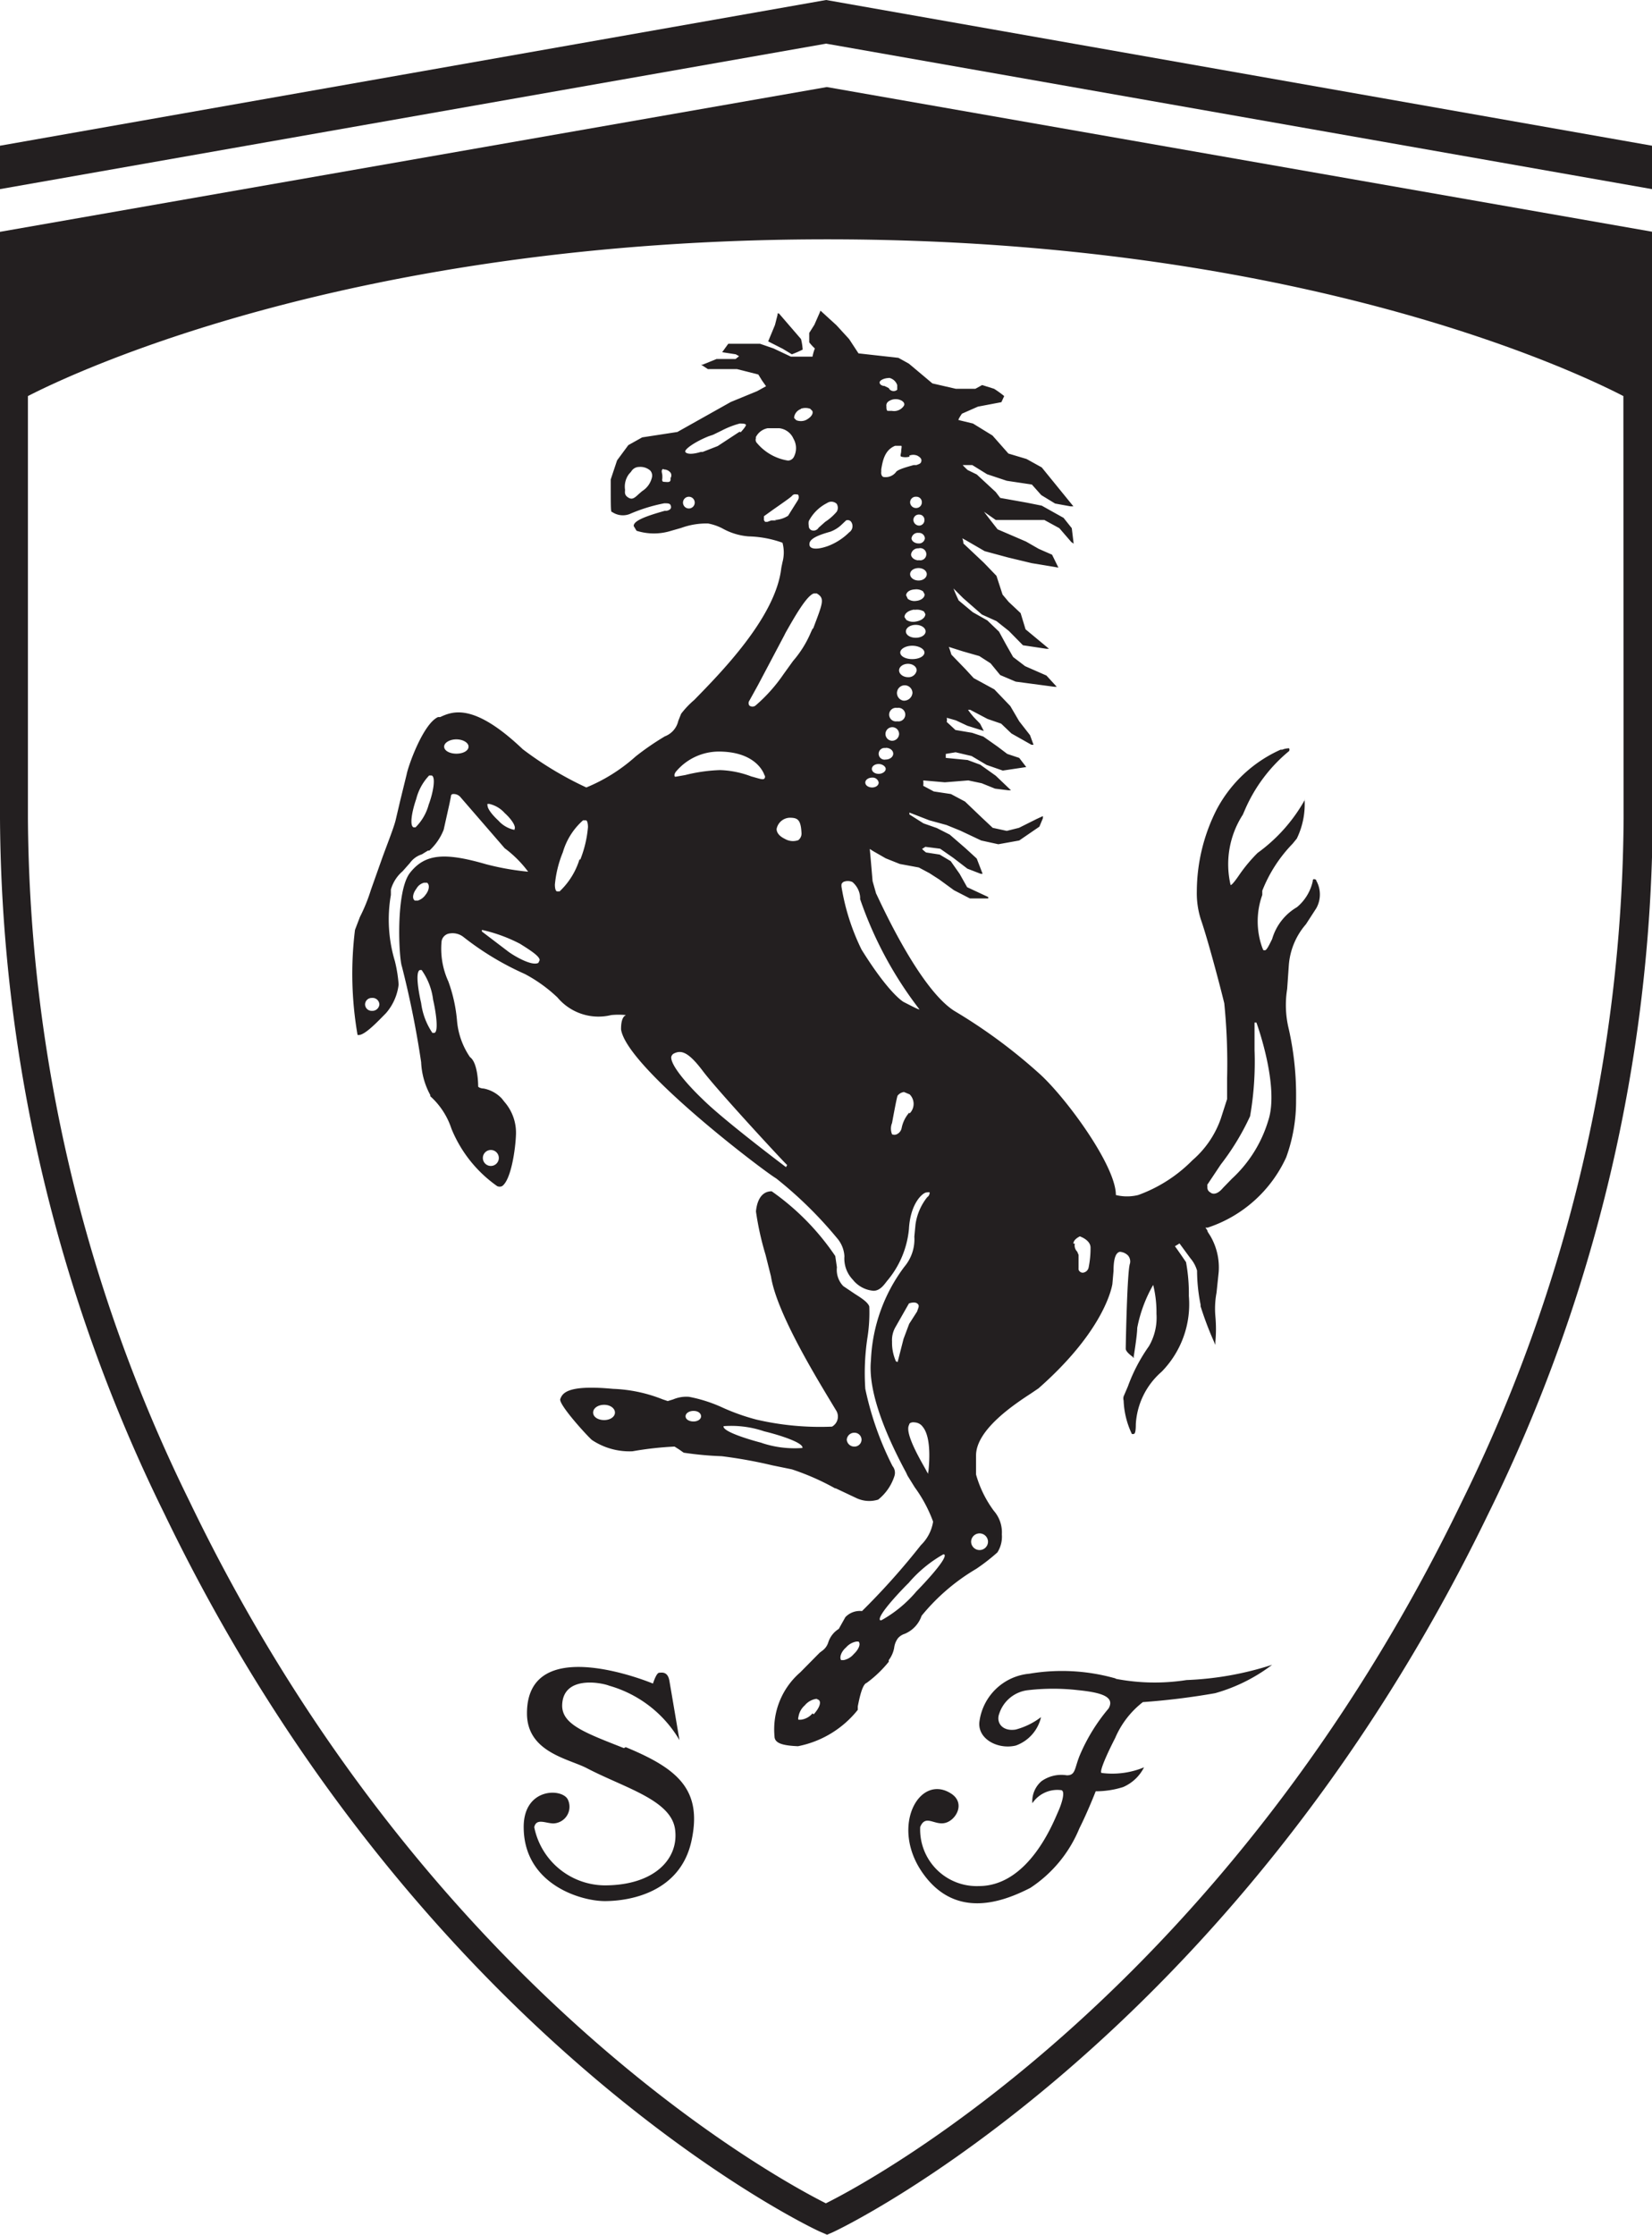
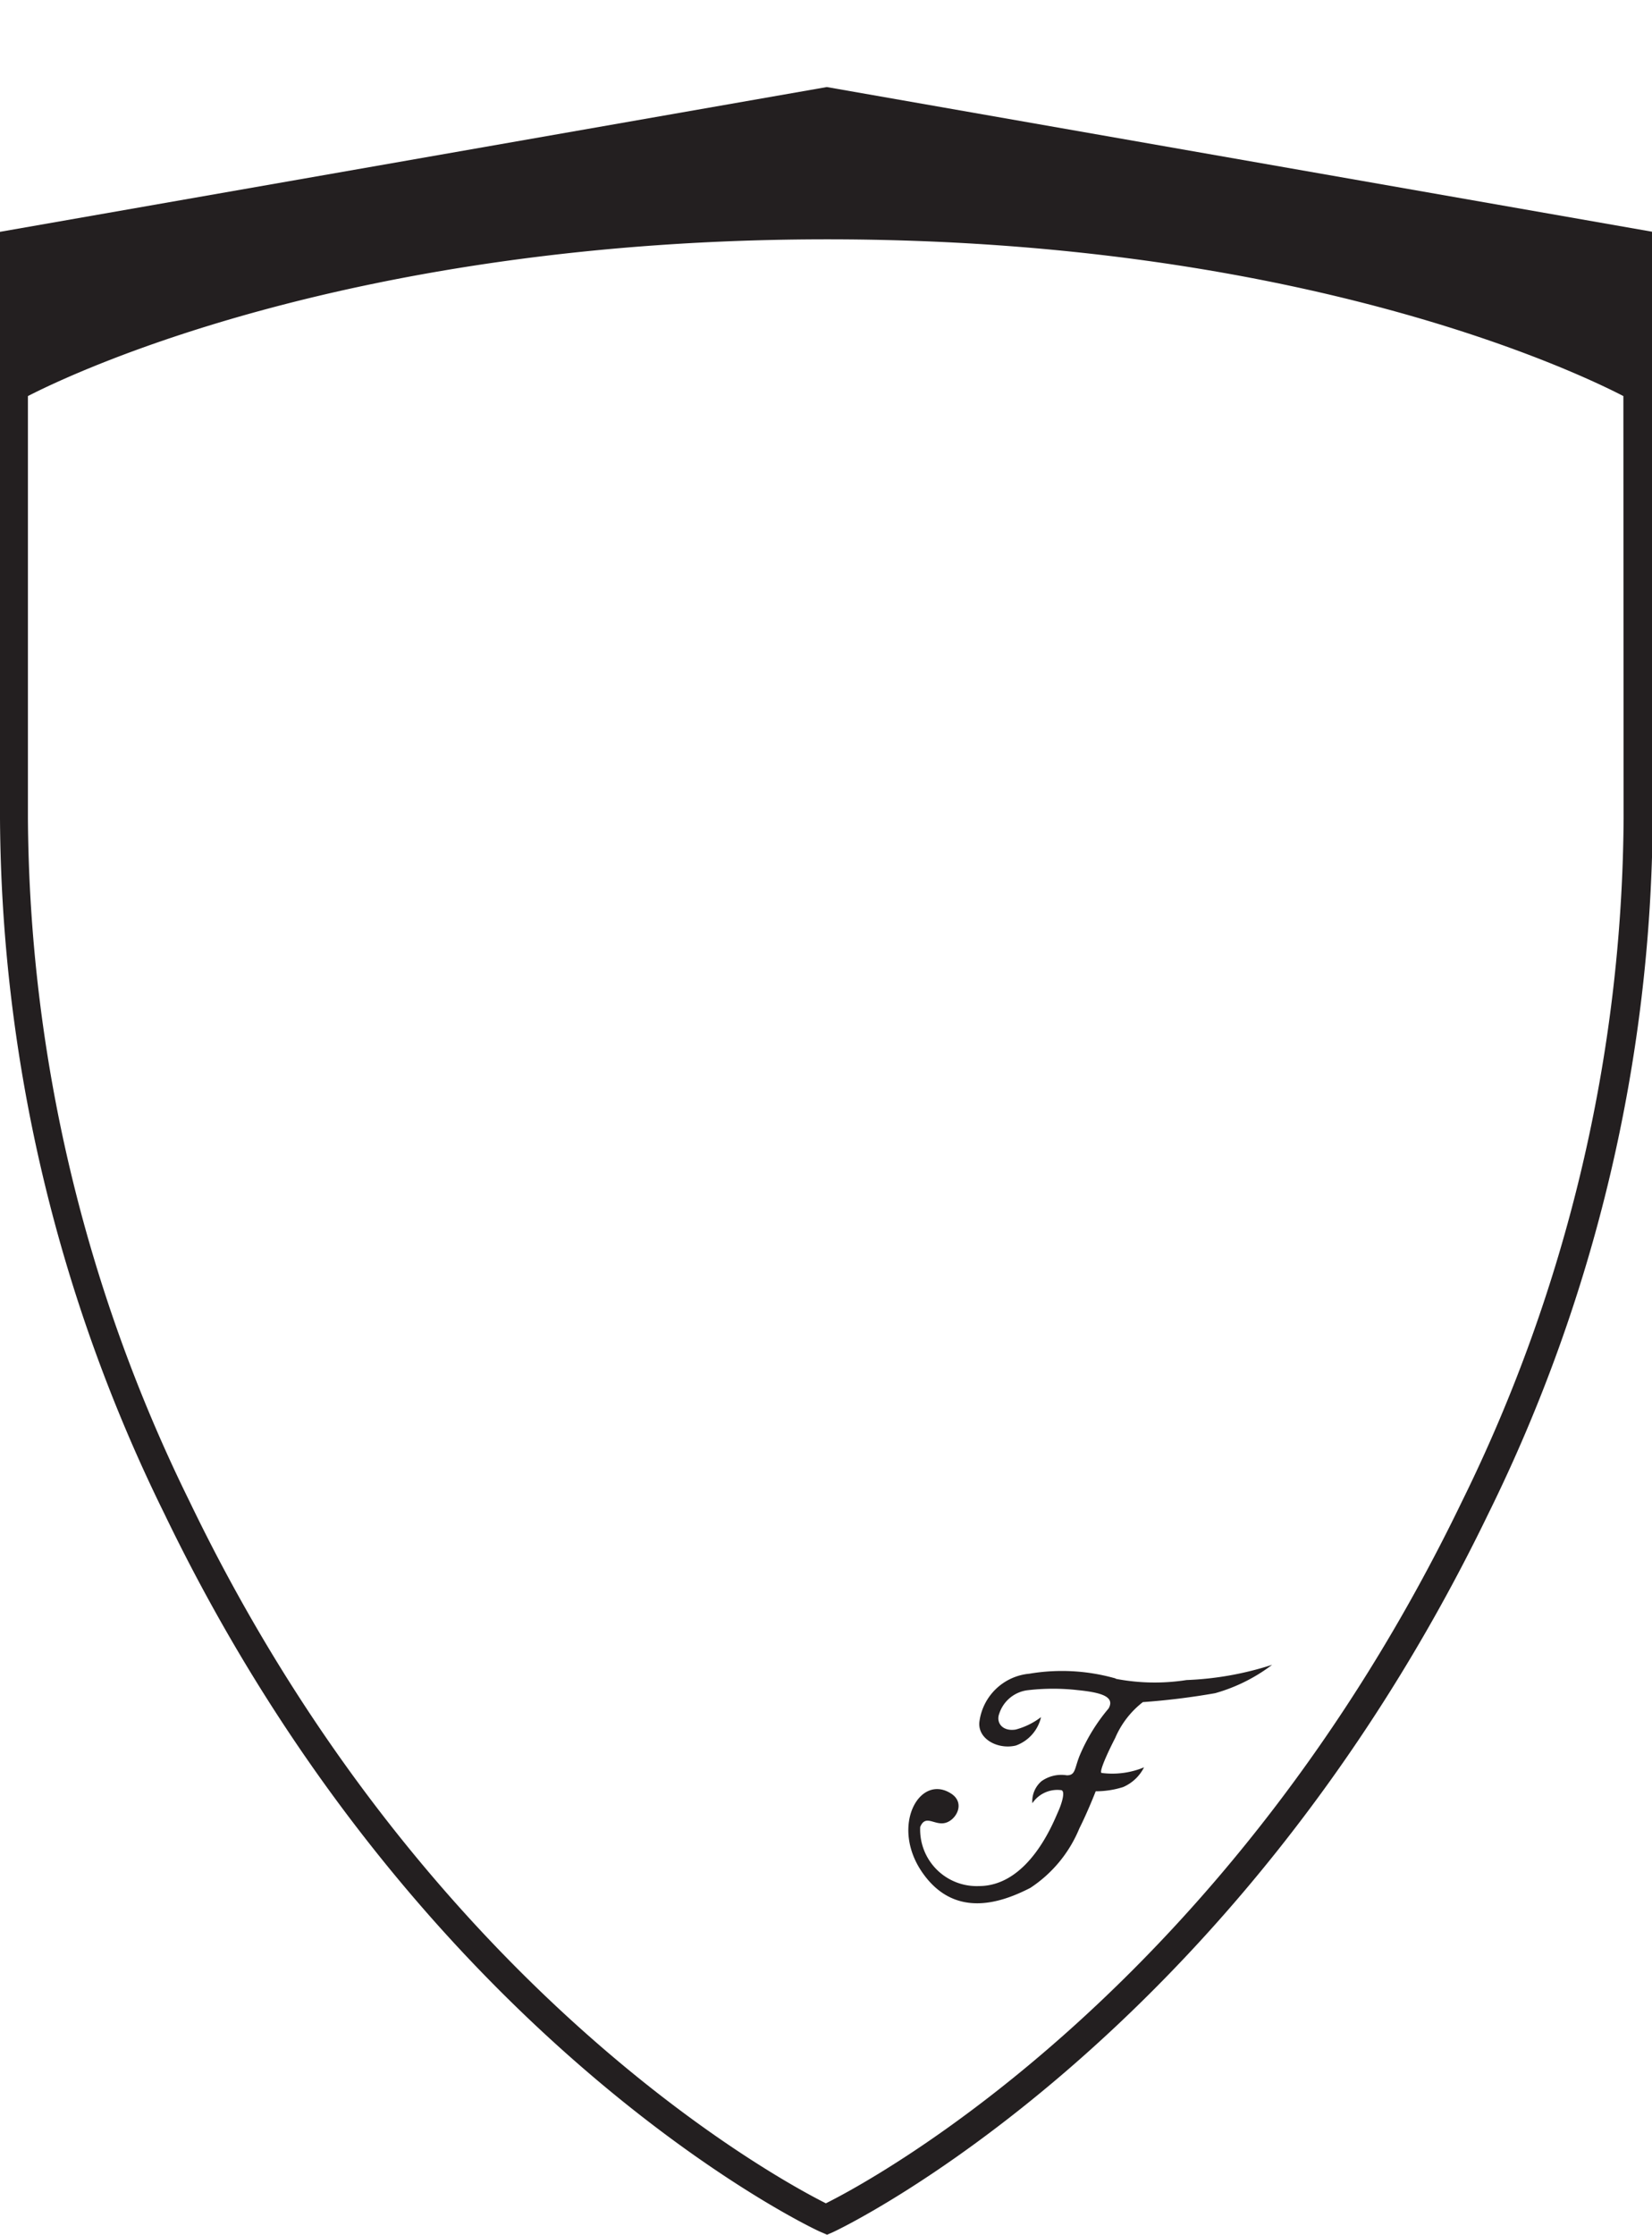
<svg xmlns="http://www.w3.org/2000/svg" id="Layer_1" data-name="Layer 1" viewBox="0 0 70.41 95.24">
  <defs>
    <style>.cls-1{fill:#231f20;}</style>
  </defs>
  <title>Ferrari</title>
-   <polygon class="cls-1" points="0 6.21 0 8.06 35.21 1.86 70.41 8.06 70.41 6.21 35.21 0 0 6.21" />
  <path class="cls-1" d="M459.25,371.46v25a67.85,67.85,0,0,0,7,29.62c10.9,22.63,27.78,30.56,28,30.63l.25.11.25-.11c.17-.07,17-8,27.94-30.63a67.85,67.85,0,0,0,7-29.62v-25l-35.2-6.17Zm69.2,25a66.77,66.77,0,0,1-6.89,29.11c-10,20.72-25,28.86-27.11,29.91-2.09-1.05-17.15-9.19-27.12-29.91a66.77,66.77,0,0,1-6.89-29.11v-18c1.94-1,13.88-6.68,34.07-6.68s32,5.68,33.93,6.68Z" transform="translate(-459.25 -361.58)" />
  <path class="cls-1" d="M506.79,433.11a8.35,8.35,0,0,0-3.67-.2,2.36,2.36,0,0,0-2.12,2c-.13.77.78,1.25,1.55,1.06a1.69,1.69,0,0,0,1.07-1.21,3.11,3.11,0,0,1-1.08.53c-.56.09-.85-.29-.7-.68a1.46,1.46,0,0,1,1.24-1,9.28,9.28,0,0,1,2.11,0c1,.1,1.59.28,1.31.78a7.8,7.8,0,0,0-1.23,2c-.23.56-.17.85-.55.85a1.46,1.46,0,0,0-1.08.25,1.13,1.13,0,0,0-.39.94,1.28,1.28,0,0,1,1.21-.56c.21,0,.07.52-.12.94s-1.24,3.15-3.37,3.15a2.41,2.41,0,0,1-2.5-2.52c.23-.55.6-.06,1.06-.17s.87-.82.29-1.23c-1.36-.93-2.66,1.36-1.24,3.37s3.46,1.2,4.58.63a5.56,5.56,0,0,0,2.09-2.53c.38-.76.7-1.59.7-1.59a3.83,3.83,0,0,0,1.17-.18,1.8,1.8,0,0,0,.89-.84,3.53,3.53,0,0,1-1.8.24c-.14,0,.21-.79.57-1.49a3.85,3.85,0,0,1,1.18-1.53,30.24,30.24,0,0,0,3.08-.38,7.27,7.27,0,0,0,2.43-1.21,13.43,13.43,0,0,1-3.65.65,8.78,8.78,0,0,1-3-.05" transform="translate(-459.25 -361.58)" />
-   <path class="cls-1" d="M485.84,436.08c-1.65-.65-2.61-1-2.63-1.79,0-1.33,1.68-1,2-.87a5.08,5.08,0,0,1,3,2.32s-.36-2.13-.43-2.53-.32-.35-.44-.34-.26.46-.26.46-5.37-2.25-5.37,1.27c0,1.65,1.76,1.93,2.54,2.33,1.6.84,3.59,1.35,3.77,2.6s-.86,2.4-3,2.4a3.09,3.09,0,0,1-3-2.48c.09-.4.49-.16.82-.16a.71.71,0,0,0,.62-1c-.21-.51-1.89-.55-1.89,1.15,0,2.43,2.41,3.16,3.46,3.16s3.21-.36,3.69-2.56-.6-3.09-2.8-4" transform="translate(-459.25 -361.58)" />
-   <path class="cls-1" d="M494.85,425l.89.42a1.28,1.28,0,0,0,.94.07,2.11,2.11,0,0,0,.69-1,.45.45,0,0,0-.08-.43,13.26,13.26,0,0,1-1.16-3.29,10.06,10.06,0,0,1,.1-2.24,6.84,6.84,0,0,0,.07-1.27c-.06-.18-.32-.35-.62-.54l-.49-.33a1,1,0,0,1-.27-.8l-.07-.48a10.63,10.63,0,0,0-2.71-2.76c-.5,0-.64.52-.67.86a12.44,12.44,0,0,0,.41,1.85l.23.92c.23,1.48,1.79,4.07,2.45,5.17l.32.53a.49.49,0,0,1-.17.7,12,12,0,0,1-3.22-.3,9,9,0,0,1-1.44-.51,6.16,6.16,0,0,0-1.43-.46,1.43,1.43,0,0,0-.68.11l-.23.07-.21-.07a6.3,6.3,0,0,0-2.12-.45c-2-.19-2.16.21-2.25.43s1.13,1.56,1.35,1.75a2.88,2.88,0,0,0,1.73.48,14.08,14.08,0,0,1,1.79-.2l.19.12.2.14a14.22,14.22,0,0,0,1.62.15,20.08,20.08,0,0,1,2.16.39l.83.17a10.58,10.58,0,0,1,1.86.82m.81-2.38a.3.3,0,0,1,.3.3.3.3,0,0,1-.3.29.32.32,0,0,1-.33-.29.32.32,0,0,1,.33-.3M485,422.1c-.26,0-.47-.13-.47-.32s.21-.33.47-.33.46.15.46.33-.2.32-.46.32m3.81.06c-.19,0-.34-.09-.34-.22s.15-.23.34-.23.32.1.32.23-.15.22-.32.22m2.9.91c-.58-.15-1.68-.49-1.62-.71l0,0h0a4.34,4.34,0,0,1,1.73.22c.59.14,1.69.48,1.63.71l0,0h0a4.43,4.43,0,0,1-1.72-.21" transform="translate(-459.25 -361.58)" />
-   <path class="cls-1" d="M494.18,374.92l-.22.5-.22.35h0c0,.06,0,.4,0,.4a2,2,0,0,0,.24.26,1.94,1.94,0,0,0-.1.35s-.92,0-.92,0l-.74-.35-.58-.2-1.35,0s-.26.36-.26.36l0,0,.58.09.14.08-.15.12-.81,0-.59.24-.07,0,.29.19,1.24,0,.91.23.16.26.17.24-.38.21-1.12.46-2.28,1.28-1.5.23-.59.33s-.48.65-.48.65l-.27.81c0,1.35,0,1.39.06,1.39a.81.81,0,0,0,.74.09,7,7,0,0,1,1.48-.46c.16,0,.25,0,.28.1s0,.18-.18.22l-.08,0c-.66.19-1.34.4-1.32.65l.12.2a2.45,2.45,0,0,0,1.48,0l.42-.12a3.15,3.15,0,0,1,1.15-.19,2.22,2.22,0,0,1,.61.21,2.71,2.71,0,0,0,1.12.34,4.58,4.58,0,0,1,1.44.27,1.59,1.59,0,0,1,0,.83l-.05.24c-.23,2.1-2.59,4.48-3.71,5.63a3.77,3.77,0,0,0-.56.59l-.12.3a.92.92,0,0,1-.57.66,11.31,11.31,0,0,0-1.25.86,7.3,7.3,0,0,1-2.1,1.32,14.71,14.71,0,0,1-2.71-1.63c-2.1-2-3-1.61-3.52-1.37l-.09,0c-.63.28-1.27,2.07-1.34,2.45l-.27,1.1-.19.81c-.06.28-.32.94-.56,1.59l-.5,1.41a7.36,7.36,0,0,1-.47,1.16l-.21.55a15.25,15.25,0,0,0,.11,4.48l0,0,.05,0c.28,0,.86-.63,1.15-.92l.06-.07a2.26,2.26,0,0,0,.49-1.16,5.84,5.84,0,0,0-.16-1,6.13,6.13,0,0,1-.17-2.82l0-.23a1.61,1.61,0,0,1,.5-.78l.31-.35a1,1,0,0,1,.51-.37l.26-.16.06,0a2.39,2.39,0,0,0,.61-.89l.25-1.12.06-.3a.09.09,0,0,1,.09-.1.38.38,0,0,1,.33.15l1.87,2.16a4.83,4.83,0,0,1,1,1h0a11.32,11.32,0,0,1-1.8-.32c-1.79-.52-2.6-.43-3.23.36s-.48,3.66-.35,4a40.54,40.54,0,0,1,.82,4.08,3.2,3.2,0,0,0,.39,1.4l0,.05a3.2,3.2,0,0,1,.9,1.38,5.54,5.54,0,0,0,1.95,2.45.25.25,0,0,0,.21,0c.39-.27.57-1.61.59-2.17a2,2,0,0,0-.49-1.42l-.11-.14a1.43,1.43,0,0,0-.78-.43c-.1,0-.23-.05-.23-.09s0-1-.35-1.25a3.24,3.24,0,0,1-.55-1.53,6.48,6.48,0,0,0-.37-1.69,3.36,3.36,0,0,1-.29-1.71.4.4,0,0,1,.36-.34.75.75,0,0,1,.57.15,12.3,12.3,0,0,0,2.62,1.58,6.26,6.26,0,0,1,1.39,1,2.28,2.28,0,0,0,2.29.75,3.18,3.18,0,0,1,.63,0c-.21.09-.21.48-.21.61.24,1.63,6.15,6.09,6.61,6.35a17.34,17.34,0,0,1,2.59,2.54,1.29,1.29,0,0,1,.32.78,1.3,1.3,0,0,0,.36,1,1.25,1.25,0,0,0,.88.47c.27,0,.44-.24.57-.41l0,0a4,4,0,0,0,.94-2.22c.06-1.1.58-1.54.74-1.56s.13,0,.14,0,0,.14-.1.2a2.41,2.41,0,0,0-.5,1.16l-.05.52a1.81,1.81,0,0,1-.42,1.28,7.11,7.11,0,0,0-1.43,4c-.11,1.11.39,2.72,1.5,4.78l.06.13.31.5a5.89,5.89,0,0,1,.78,1.46,1.78,1.78,0,0,1-.52,1,30.12,30.12,0,0,1-2.51,2.81.85.85,0,0,0-.71.26L495,431a1.05,1.05,0,0,0-.45.58.69.69,0,0,1-.24.34l-.12.09s-.1.1-.83.84a3.21,3.21,0,0,0-1.1,2.72c0,.29.3.4,1,.43a4.32,4.32,0,0,0,2.55-1.55l0-.15c.07-.35.19-.94.38-1a5,5,0,0,0,.94-.9l0-.07a1.24,1.24,0,0,0,.23-.52.86.86,0,0,1,.16-.41.63.63,0,0,1,.29-.19,1.28,1.28,0,0,0,.72-.77,8.72,8.72,0,0,1,2.33-2,8.29,8.29,0,0,0,.9-.7,1.25,1.25,0,0,0,.19-.77,1.39,1.39,0,0,0-.34-1,4.75,4.75,0,0,1-.76-1.55h0c0-.11,0-.34,0-.76v-.05c0-1.1,1.63-2.18,2.35-2.65l.31-.21c2.57-2.26,3.07-4,3.15-4.44l.05-.57c0-.38.05-.77.27-.81a.53.53,0,0,1,.35.16.39.39,0,0,1,.08.34c-.12.31-.18,3.49-.18,3.63s.29.34.29.34l.05.06v-.07s.15-.91.15-1.22a5.93,5.93,0,0,1,.68-1.83s0,0,0,0a4.87,4.87,0,0,1,.14,1.23,2.42,2.42,0,0,1-.32,1.38,7.25,7.25,0,0,0-.9,1.72l-.18.42a.34.34,0,0,0,0,.18,3.62,3.62,0,0,0,.35,1.42.11.11,0,0,0,.08,0c.05,0,.09-.08.09-.42a3.2,3.2,0,0,1,1.1-2.23,4.11,4.11,0,0,0,1.16-3.23,7.37,7.37,0,0,0-.12-1.44s-.45-.66-.47-.67.15-.09.19-.13l.47.64a1.41,1.41,0,0,1,.28.52,7.41,7.41,0,0,0,.15,1.45l0,.07a14,14,0,0,0,.58,1.53l.05.12,0-.13a5.92,5.92,0,0,0,0-1.1,3.71,3.71,0,0,1,.05-1l.09-.86a2.66,2.66,0,0,0-.35-1.55l-.12-.19c0-.07-.09-.15-.09-.17l.09,0a5.61,5.61,0,0,0,3.35-3,7,7,0,0,0,.42-2.46,12.88,12.88,0,0,0-.31-3,4.29,4.29,0,0,1-.07-1.71l.07-1a3,3,0,0,1,.73-1.76l.44-.68a1.2,1.2,0,0,0,0-1.18c0-.06-.08-.06-.1-.06s-.05,0-.05.09a2,2,0,0,1-.67,1.1,2.32,2.32,0,0,0-1.06,1.36c-.12.24-.23.48-.31.48s-.06,0-.11-.11a3.33,3.33,0,0,1,0-2.25l0-.18a6.06,6.06,0,0,1,1.29-2l.18-.22a3.36,3.36,0,0,0,.33-1.71s0,0,0,0l0,0h0v0s0,0,0,.08a7,7,0,0,1-2,2.24,6.56,6.56,0,0,0-.77.92c-.15.22-.32.45-.38.45a3.89,3.89,0,0,1,.52-3l.1-.23a6.67,6.67,0,0,1,1.87-2.48.11.11,0,0,0,0-.12s-.15,0-.29.06l-.07,0a5.73,5.73,0,0,0-2.72,2.54,7.75,7.75,0,0,0-.85,3.49,3.68,3.68,0,0,0,.17,1.2c.28.8.81,2.79,1,3.58a25.64,25.64,0,0,1,.12,3.19v.89l-.27.84a4.15,4.15,0,0,1-1.21,1.77,6.2,6.2,0,0,1-2.31,1.48,2,2,0,0,1-.95,0c0-1.27-2.18-4.22-3.29-5.2a22.84,22.84,0,0,0-3.6-2.65c-1.57-1-3.31-5-3.33-5l-.15-.53s-.09-1.08-.12-1.37l.14.09.54.31.6.24.81.15.45.24.42.27.63.46.68.35.78,0v-.06l-.9-.42s-.32-.57-.32-.57l-.38-.54-.47-.28-.58-.09a1.15,1.15,0,0,1-.17-.15l.14-.09.63.08.56.39.6.46.57.22.08,0-.25-.65s-.48-.44-.48-.44l-.67-.58-.55-.28-.57-.2-.6-.38v-.08l.85.33.73.2.59.24.89.42.73.16.89-.16.86-.59s.15-.36.15-.36l0-.09-.26.12-.76.38-.52.13-.6-.13-.49-.46-.69-.66-.6-.32-.73-.11-.45-.24v0a1.13,1.13,0,0,0,0-.23l.92.08,1-.08.57.12.57.23.56.07.12,0-.65-.62-.66-.47-.54-.2-.93-.09s0,0,0,0,0-.13,0-.17l.42-.07.68.16.64.38.69.24,1-.15h0l-.3-.39-.51-.17-.41-.31-.61-.43-.48-.16-.71-.12s-.35-.33-.37-.34a.41.41,0,0,0,0-.18l.39.11.49.23.7.22-.16-.31-.27-.28s-.18-.21-.24-.31l.09,0s.74.39.74.39l.58.2.44.42.85.48.09,0-.15-.41s-.46-.59-.46-.59l-.38-.65-.68-.71-.88-.48-.35-.38-.6-.62s-.07-.23-.11-.33l.6.19.7.2.48.31.41.5.66.28,1.65.22h.1l-.44-.48-.91-.4-.51-.39-.3-.53-.3-.55-.5-.48-.62-.35-.6-.5s-.15-.31-.22-.51l.41.41.8.7.62.28.53.42.6.61,1,.15h.11l-1-.83s-.21-.69-.21-.69l-.51-.48-.26-.31-.26-.8-.54-.56-.87-.82h0s0-.13-.05-.22l.15.08.81.47,1,.27,1,.24,1.14.19-.27-.55s-.57-.25-.57-.25l-.54-.31-.65-.28-.56-.24s-.38-.48-.58-.75l.5.35.5,0h1.57l.64.35.51.59.1.07-.08-.66s-.35-.44-.35-.44l-.93-.52L503,383l-1.12-.2h0l-.19-.25-.81-.75-.39-.19s-.13-.12-.21-.21h.41l.63.39.84.28,1.07.16s.4.45.4.45l.59.36.66.12H505l-1.35-1.66-.65-.36-.77-.23-.68-.77s-.83-.51-.83-.51l-.62-.15c0-.06.15-.27.15-.27l.68-.3,1-.19s.12-.26.12-.26a4.27,4.27,0,0,0-.43-.31l-.51-.16-.29.16-.83,0-1-.23-1-.84s-.45-.25-.45-.25l-1.7-.19s-.4-.61-.4-.61l-.54-.59-.68-.62Zm-7.56,7.59-.14.12c-.19.18-.29.26-.46.15s-.13-.23-.13-.33a.89.89,0,0,1,.17-.67l.09-.1a.39.39,0,0,1,.34-.2.64.64,0,0,1,.47.15.32.32,0,0,1,.08.28.94.94,0,0,1-.42.6m1.21-.59,0,.09c0,.11-.07.12-.2.11s-.13,0-.15-.05,0-.08,0-.11v-.1c0-.1-.06-.21,0-.27s0,0,.11,0a.36.36,0,0,1,.25.15.23.23,0,0,1,0,.2m.76,1.31a.25.25,0,1,1,.26-.25.25.25,0,0,1-.26.25m2.17-3.27-.93.61-.64.25-.08,0c-.35.11-.6.1-.66,0s.4-.43,1-.67l.18-.06.37-.18a3.69,3.69,0,0,1,.77-.3c.1,0,.23,0,.26.05s-.2.3-.22.32M475.1,404.66a.28.28,0,0,1-.29-.27.28.28,0,0,1,.29-.28.29.29,0,0,1,.32.28.3.3,0,0,1-.32.27m2.43-8.82a2.16,2.16,0,0,1-.57,1h-.08c-.18-.06-.08-.66.11-1.21a2.26,2.26,0,0,1,.55-1h.11c.17.06.08.67-.12,1.22m1.17-2.15c-.29,0-.52-.13-.52-.3s.24-.31.52-.31.52.14.52.31-.22.3-.52.3m2.51,3.24-.07,0a1.26,1.26,0,0,1-.65-.39c-.24-.22-.46-.49-.46-.64a.08.08,0,0,1,0-.07l.07,0a1.25,1.25,0,0,1,.66.39c.29.26.51.59.41.7m-1,13.66a.34.34,0,1,1,0,.68.34.34,0,1,1,0-.68M477,399.45a.52.52,0,0,1,.32-.25l.13,0c.12.08.1.31-.06.51a.64.64,0,0,1-.33.25l-.13,0c-.12-.08-.09-.3.07-.51m.76,6.15h-.08a2.92,2.92,0,0,1-.48-1.27c-.11-.47-.26-1.35-.05-1.41h.07a2.79,2.79,0,0,1,.49,1.27c.11.47.25,1.37.05,1.41m4.46-3c-.27.2-1.1-.31-1.3-.46l-1.13-.86,0-.07a6.63,6.63,0,0,1,1.62.59c.53.33.81.53.84.68a.18.18,0,0,1-.06.12m1.76-4.4a3.15,3.15,0,0,1-.85,1.37H483c-.07,0-.1-.14-.1-.29a4.79,4.79,0,0,1,.34-1.38,2.89,2.89,0,0,1,.86-1.36h.12c.06,0,.09.14.09.29a4.84,4.84,0,0,1-.33,1.39m13.53,21.4,0,0h0s-.08,0-.09-.06a1.94,1.94,0,0,1-.15-.8,1.11,1.11,0,0,1,.15-.63l.57-1s.23-.09.35,0,.05.17,0,.34L498,418l-.24.64Zm1.3,4.68,0,.09-.06-.09c0-.06-1-1.61-.75-2,0-.08.12-.12.24-.1a.45.45,0,0,1,.34.19c.42.51.24,1.85.24,1.91m-4.94,10.3a.77.77,0,0,1-.49.27l-.11,0a.14.14,0,0,1,0-.11.81.81,0,0,1,.27-.5.78.78,0,0,1,.5-.28l.1.05c.12.11,0,.37-.22.61m1.71-2.57a.75.75,0,0,1-.43.26l-.11,0c-.08-.11,0-.36.21-.54a.75.75,0,0,1,.44-.25l.09,0c.11.1,0,.35-.21.54m15.07-20,.58-.87a10.61,10.61,0,0,0,1.25-2.06,13.55,13.55,0,0,0,.19-2.81c0-.66,0-1.17,0-1.18h.08s1,2.72.5,4.19a5.52,5.52,0,0,1-1.54,2.46l-.38.39c-.29.35-.49.25-.54.2a.23.23,0,0,1-.13-.22.86.86,0,0,1,0-.09M505,414.58c0-.19.27-.3.27-.31h0s.46.15.46.48a4.1,4.1,0,0,1-.08.84.28.28,0,0,1-.25.23.19.19,0,0,1-.18-.13l0-.37,0-.26-.06-.14a.37.37,0,0,1-.1-.34M501,426.93a.36.36,0,0,1,.36.35.36.36,0,0,1-.72,0,.36.36,0,0,1,.36-.35m-1.5.9h0c.17.18-1.13,1.51-1.19,1.57a5.37,5.37,0,0,1-1.49,1.23h-.06c-.17-.19,1.14-1.52,1.21-1.58a5.5,5.5,0,0,1,1.49-1.23M493.38,379a.61.61,0,0,1,.4,0l.09.09c.06.12-.06.29-.29.4a.55.55,0,0,1-.39,0l-.09-.09a.21.21,0,0,1,0-.06.44.44,0,0,1,.29-.33m-1.93,1.21a.71.71,0,0,1,.51-.39l.44,0h.05a.75.75,0,0,1,.61.45.8.8,0,0,1,0,.8.3.3,0,0,1-.23.13,2.16,2.16,0,0,1-1.32-.74.2.2,0,0,1-.05-.22m.87,3.51-.22,0-.16.06h-.1l-.05-.07c0-.09,0-.12,0-.17l0,0,.39-.28c.3-.21.72-.5.8-.58a.17.17,0,0,1,.18-.07c.07,0,.1,0,.11.08s0,.12-.08.24l-.22.35-.15.24a1.15,1.15,0,0,1-.57.18m-4.23,10.75a2.39,2.39,0,0,1,1.84-.88c1.43,0,1.86.74,1.95,1a.12.12,0,0,1,0,.15c-.06.07-.22,0-.56-.09a4.08,4.08,0,0,0-1.33-.27,6.89,6.89,0,0,0-1.48.21l-.4.07h-.05v0a.16.16,0,0,1,0-.13m4.74,16.77s-2.66-2-3.56-2.9c-.64-.61-1.37-1.45-1.33-1.8a.24.24,0,0,1,.09-.13c.32-.17.62-.11,1.26.74s3.56,4,3.59,4Zm.54-13.94a.68.68,0,0,1-.59-.05c-.23-.11-.35-.26-.35-.42a.59.59,0,0,1,.55-.48c.34,0,.48.07.51.64a.35.35,0,0,1-.13.31m.6-9-.07.15a4.56,4.56,0,0,1-.76,1.22l-.41.57a6.83,6.83,0,0,1-1.19,1.33.21.21,0,0,1-.26,0,.18.18,0,0,1,0-.21l.37-.67,1.11-2.1.06-.12c.38-.67.9-1.59,1.21-1.68h.12c.35.21.27.38-.15,1.49M498,409a1.41,1.41,0,0,0-.32.65.37.37,0,0,1-.21.27.23.23,0,0,1-.2,0,.63.63,0,0,1,0-.48s.21-1.16.24-1.17a.41.41,0,0,1,.27-.15l.24.1a.57.57,0,0,1,0,.81m-.76-15.88a.29.29,0,1,1,.31-.28.3.3,0,0,1-.31.28m.23-.83a.29.29,0,1,1,0-.57.29.29,0,1,1,0,.57m.26-.88a.33.33,0,1,1,.39-.33.36.36,0,0,1-.39.33m.2-1c-.2,0-.38-.13-.38-.29s.18-.28.38-.28.37.12.37.28a.35.35,0,0,1-.37.29m.18-.77c-.28,0-.51-.12-.51-.28s.24-.29.51-.29.52.13.52.29-.23.28-.52.28m.1-2.1a.61.61,0,0,1,.4.07l.06.11c0,.15-.16.28-.41.32a.55.55,0,0,1-.4-.07l-.08-.12c0-.15.15-.28.41-.32m-.34-.6c0-.14.15-.25.37-.26a.51.51,0,0,1,.35.08l.07.13c0,.14-.15.26-.37.28a.47.47,0,0,1-.35-.09l-.06-.13Zm.41,1.8c-.24,0-.42-.12-.42-.27s.18-.28.42-.28.42.13.42.28-.18.27-.42.27m.12-2.44c-.2,0-.36-.12-.36-.27s.16-.26.36-.26.35.12.35.26-.14.27-.35.27m0-.86c-.17,0-.32-.12-.32-.25a.3.3,0,0,1,.32-.26.26.26,0,1,1,0,.5m0-.71c-.16,0-.3-.1-.3-.22a.27.27,0,0,1,.3-.23.25.25,0,0,1,.27.23.25.25,0,0,1-.27.22m.25-1a.23.23,0,0,1-.22.24.25.25,0,0,1-.25-.24.23.23,0,0,1,.25-.23.22.22,0,0,1,.22.23m-.35-.51a.25.25,0,0,1-.26-.24.24.24,0,0,1,.26-.24.23.23,0,0,1,.24.24.24.24,0,0,1-.24.24M498,381a.45.45,0,0,1,.35,0c.09.05.19.12.17.23s-.08.12-.21.17l-.12,0c-.28.08-.7.19-.76.31a.56.56,0,0,1-.51.2c-.05,0-.13-.07-.11-.23v-.1c.06-.35.14-.82.59-1,.14,0,.22,0,.26,0s0,.14,0,.23-.06.2,0,.23a.65.65,0,0,0,.36,0m-.32-2.37c.12.08.1.17.07.21a.5.5,0,0,1-.51.21l-.12,0c-.09,0-.09,0-.11-.12l0-.07a.21.21,0,0,1,.1-.22.53.53,0,0,1,.59,0m-.59-1a.47.47,0,0,1,.36.31c0,.09,0,.17,0,.2a.23.23,0,0,1-.21.05.22.22,0,0,1-.15-.12l-.18-.09c-.1,0-.21-.06-.21-.15s.19-.19.41-.19M497,393.45c.18,0,.32.11.32.25s-.15.25-.32.25a.25.25,0,1,1,0-.49m-.3.68c.15,0,.3.1.3.21s-.14.21-.3.21-.29-.09-.29-.21.13-.21.29-.21m-.28.58a.26.26,0,0,1,.28.21c0,.12-.12.21-.28.21s-.29-.09-.29-.21.14-.21.29-.21m-.51,5.18a16.39,16.39,0,0,0,2.53,4.7h0a0,0,0,0,1,0,0s0,0,0,0a0,0,0,0,1,0,0h0c-.06,0-.23-.09-.68-.32,0,0-.6-.32-1.79-2.23a9.54,9.54,0,0,1-.85-2.65.45.45,0,0,1,0-.15.3.3,0,0,1,.07-.08h0a.47.47,0,0,1,.39,0,.93.93,0,0,1,.33.65m-.6-16.06a.18.18,0,0,1,.23.08.32.32,0,0,1-.1.43,2.59,2.59,0,0,1-.9.58c-.25.09-.59.17-.74.05a.16.16,0,0,1-.05-.14v0c0-.26.54-.42.89-.52a1.4,1.4,0,0,0,.48-.3Zm-.76-.77a.33.33,0,0,1,.36.06s.11.16,0,.34a2.25,2.25,0,0,1-.49.43l-.28.25a.25.25,0,0,1-.32.1.2.2,0,0,1-.1-.19.54.54,0,0,1,0-.19,1.79,1.79,0,0,1,.74-.75Z" transform="translate(-459.25 -361.58)" />
-   <path class="cls-1" d="M493,376.68a4.89,4.89,0,0,0,.46-.2,2.35,2.35,0,0,0-.07-.45l-.94-1.09-.06,0V375l-.11.43-.29.7,0,0,.63.32Z" transform="translate(-459.25 -361.58)" />
</svg>